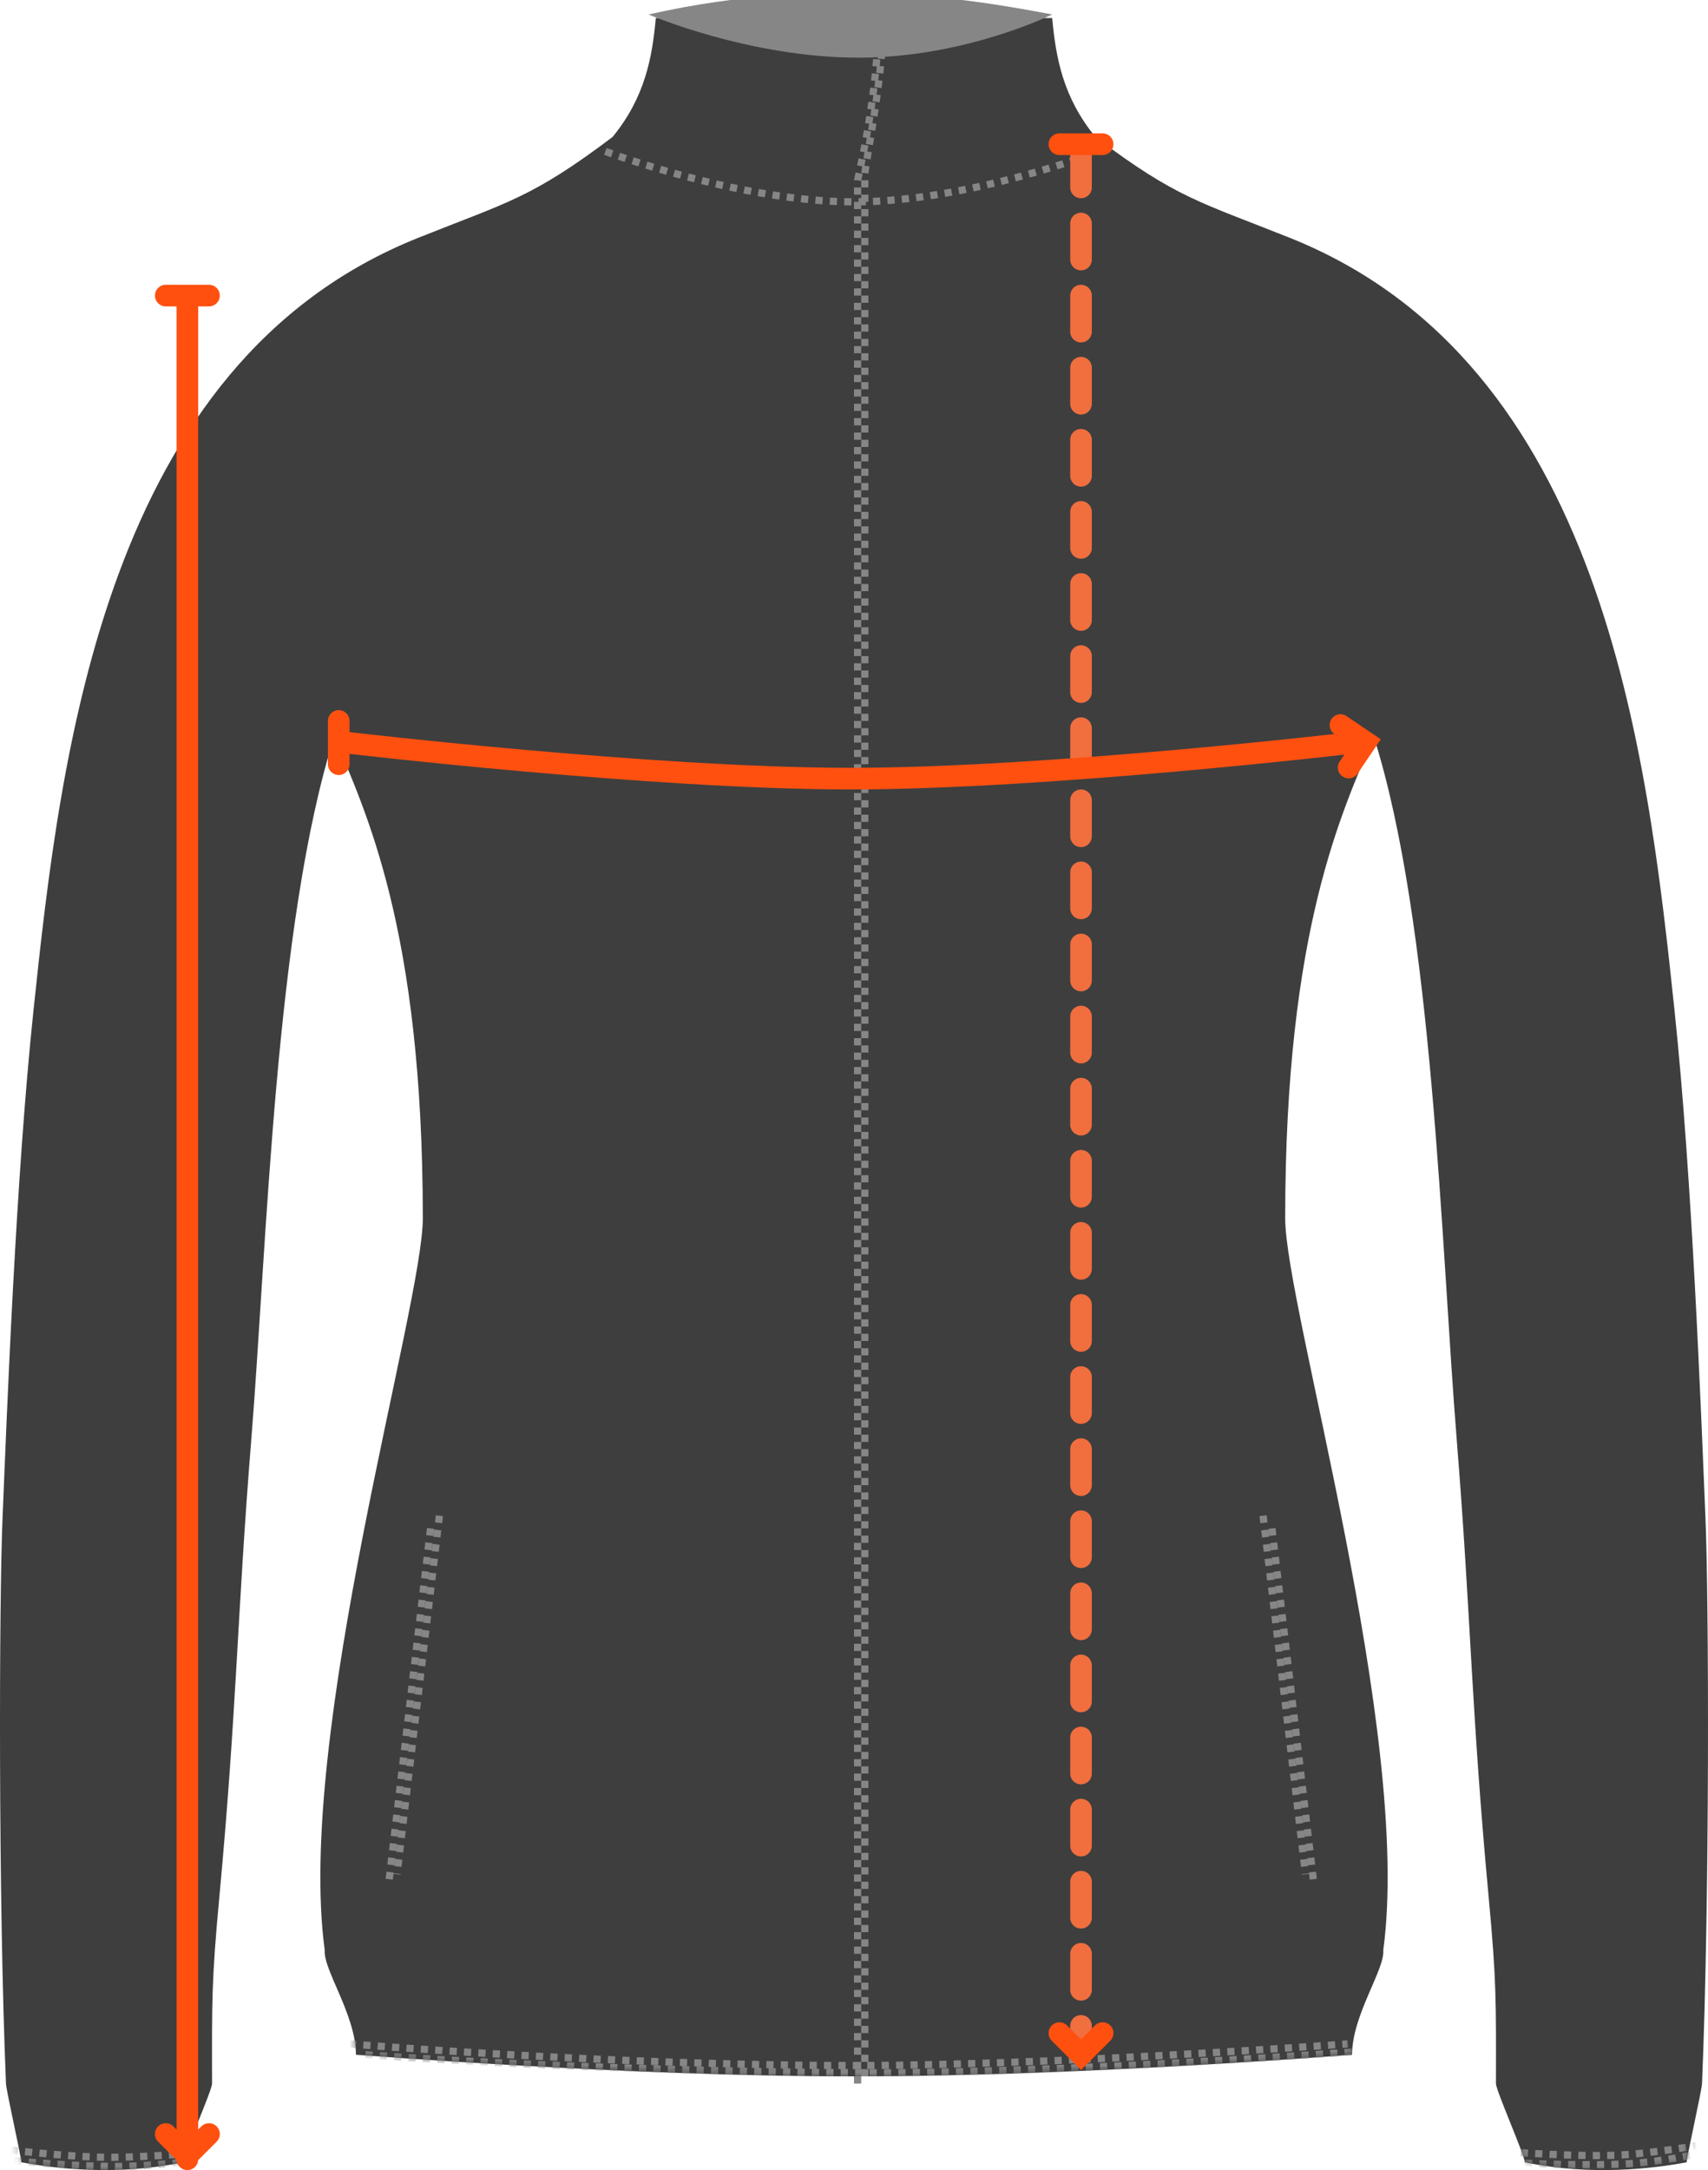
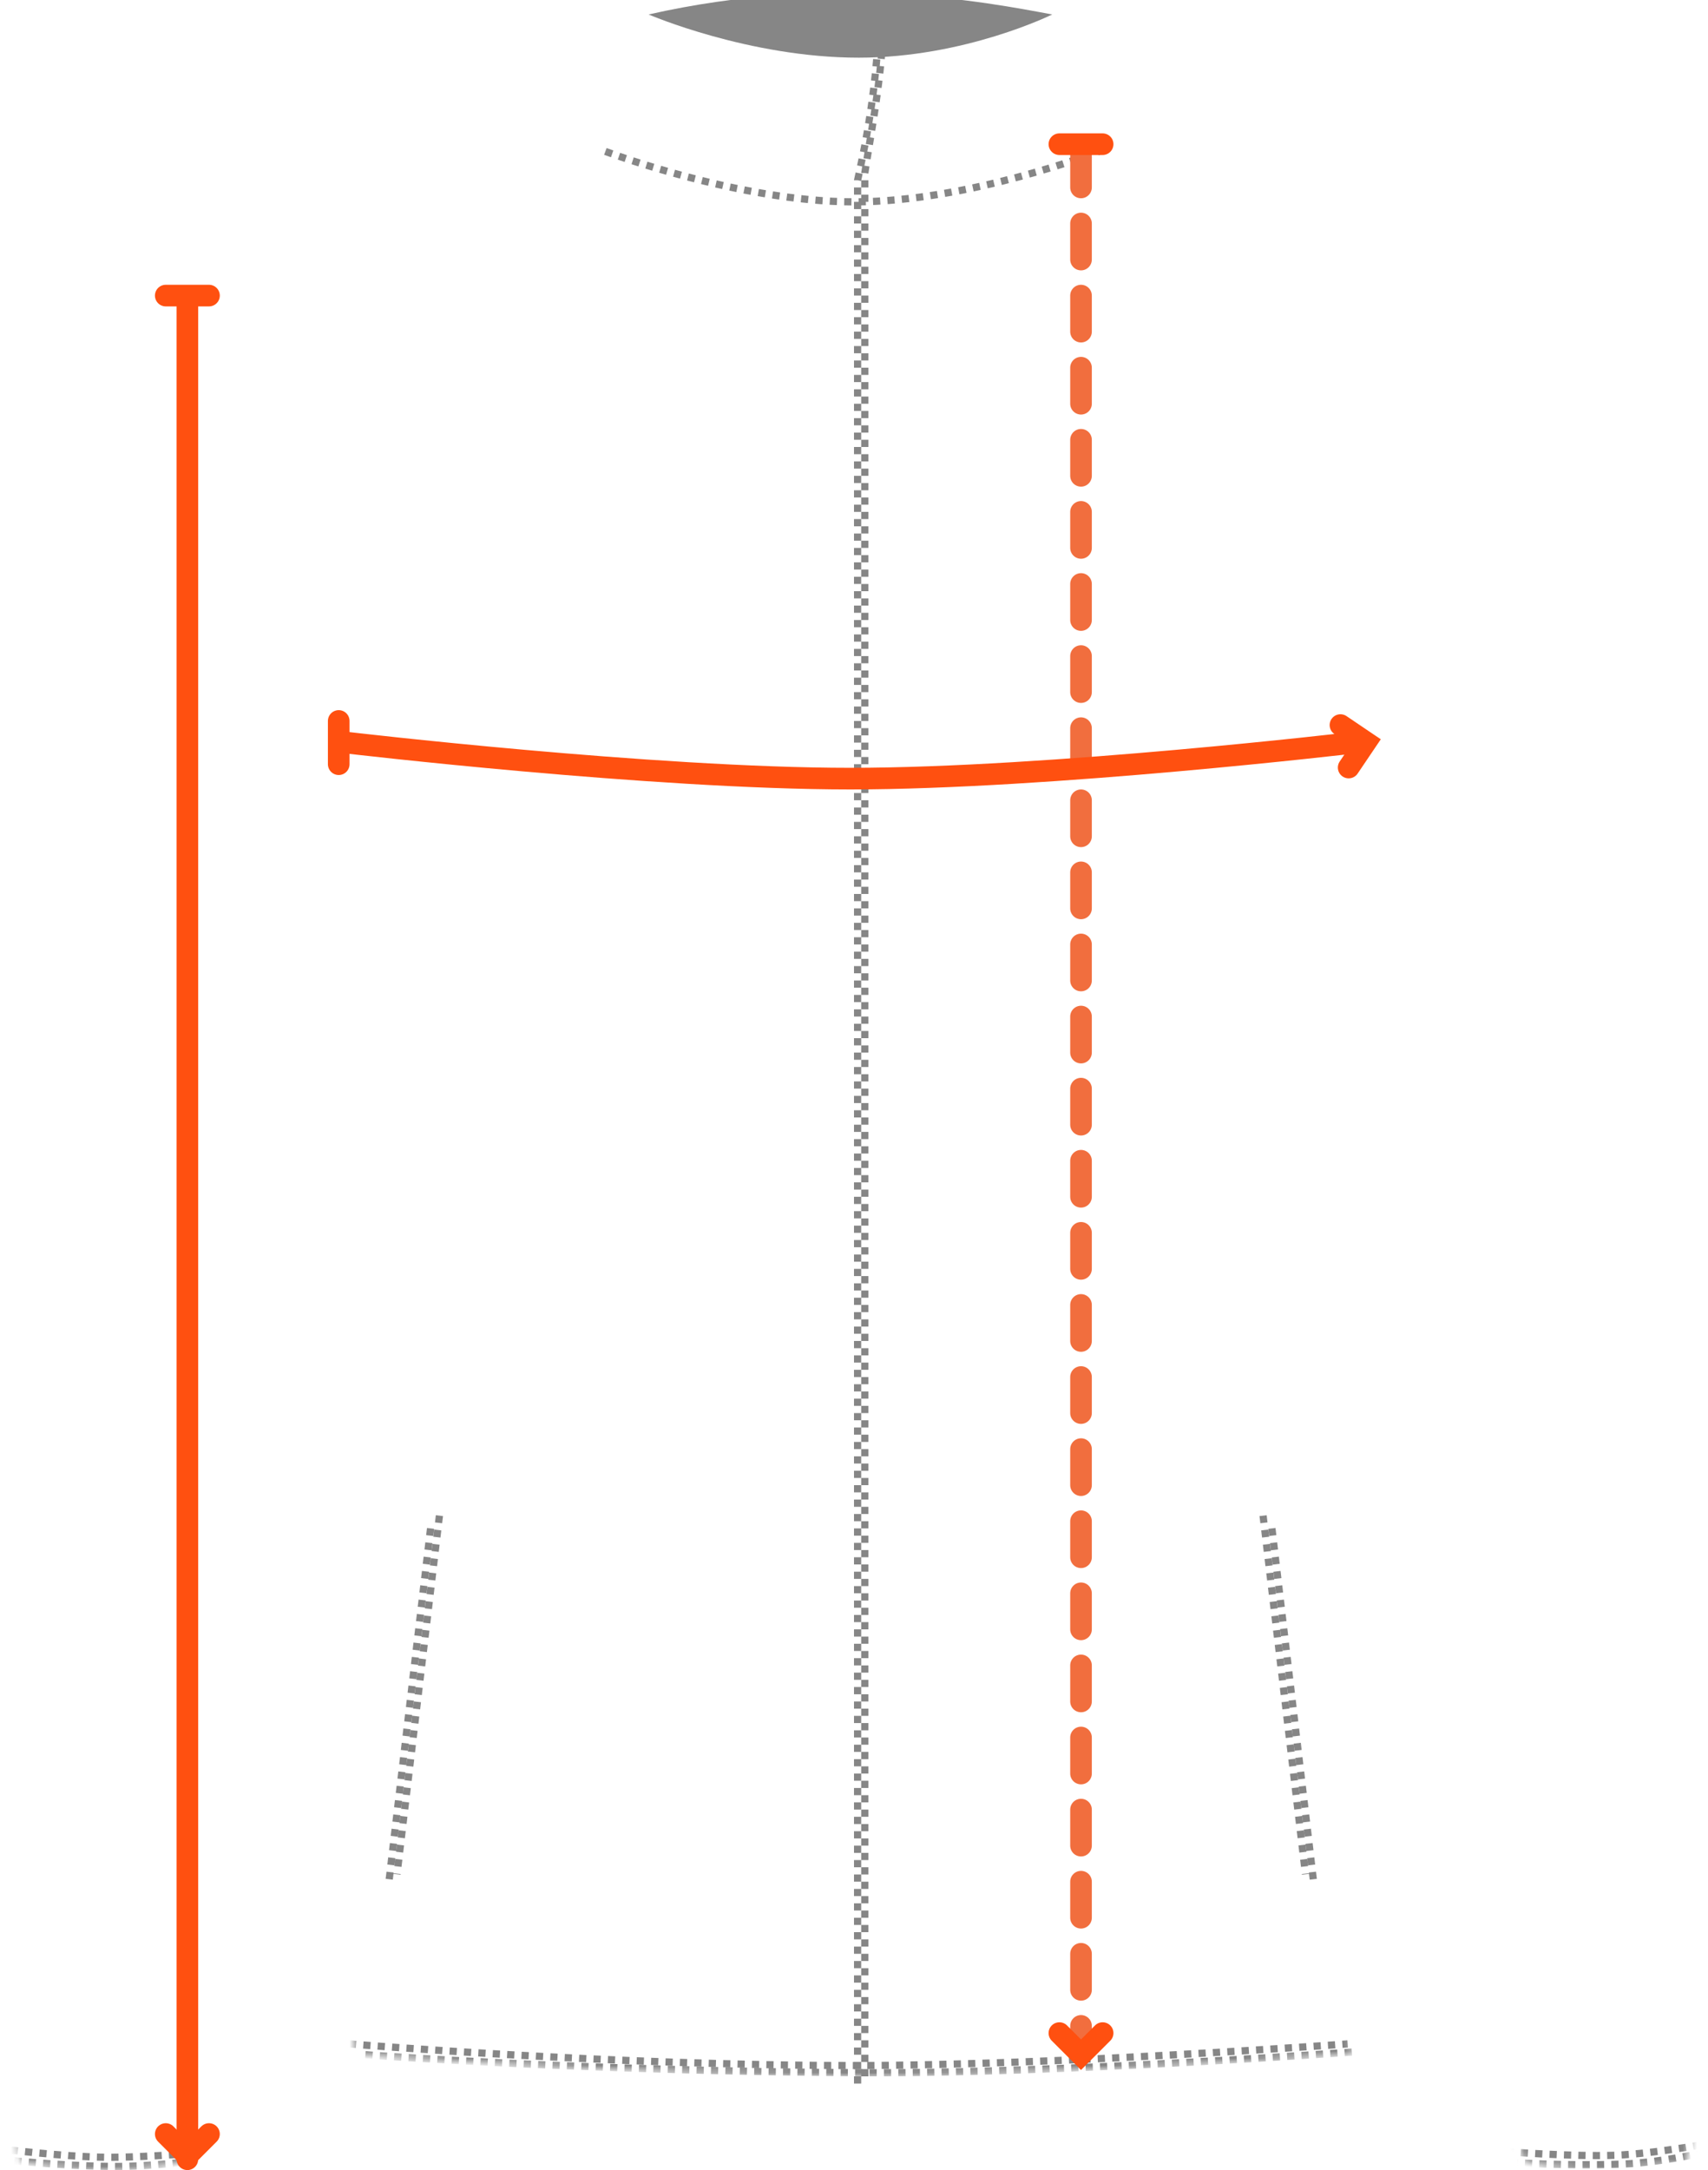
<svg xmlns="http://www.w3.org/2000/svg" width="237" height="301" viewBox="0 0 237 301" fill="none">
-   <path d="M25.427 299.919C16.13 301.877 7.243 300.735 2.962 299.919C2.916 298.984 0.871 290.01 0.829 289C-0.252 263.143 -0.121 221.923 0.35 210.622C0.962 195.943 2.185 163.526 4.632 140.284C8.428 104.221 14.552 50.379 58 33C70.5 28 73.702 27.514 85 19C89.5 13.5 90.5 8 91 2.5L146 2.5C146.5 8 147.5 13.5 152 19C163.298 27.514 166.5 28 179 33C222.448 50.379 228.572 104.221 232.368 140.284C234.815 163.526 236.038 195.943 236.65 210.622C237.121 221.923 237.252 263.143 236.171 289C236.129 290.01 234.084 298.984 234.038 299.919C229.757 300.735 220.87 301.877 211.573 299.919C211.573 298.94 207.574 289.967 207.576 289C207.592 277.511 207.652 274.785 206.573 263.222C204.127 237 204.126 224.391 202.127 199.612C199.959 172.744 198.821 127.948 190.613 102.149C186.331 112.547 178.331 128.633 178.331 169C178.331 181.214 196 240.5 191.942 270.5C192.166 273.208 187.613 279.5 187.613 285C187.613 285 150 288 119 288H118C87 288 49.387 285 49.387 285C49.387 279.5 44.834 273.208 45.058 270.5C41 240.5 58.669 181.214 58.669 169C58.669 128.633 50.669 112.547 46.387 102.149C38.179 127.948 37.041 172.744 34.873 199.612C32.874 224.391 32.873 237 30.427 263.222C29.348 274.785 29.408 277.511 29.424 289C29.426 289.967 25.427 298.94 25.427 299.919Z" fill="#3E3E3E" />
  <path d="M119 289V25C119.667 21.833 122 12 122 0" stroke="#868686" stroke-dasharray="1 1" />
  <path d="M120 288V24C120.667 19.333 123 8 122.5 0" stroke="#868686" stroke-dasharray="1 1" />
  <mask id="mask0" mask-type="alpha" maskUnits="userSpaceOnUse" x="0" y="2" width="237" height="299">
    <path d="M25.427 299.919C16.13 301.877 7.243 300.735 2.962 299.919C2.916 298.984 0.871 290.01 0.829 289C-0.252 263.143 -0.121 221.923 0.35 210.622C0.962 195.943 2.185 163.526 4.632 140.284C8.428 104.221 14.552 50.379 58 33C70.5 28 73.702 27.514 85 19C89.5 13.5 90.5 8 91 2.5L146 2.5C146.5 8 147.5 13.5 152 19C163.298 27.514 166.5 28 179 33C222.448 50.379 228.572 104.221 232.368 140.284C234.815 163.526 236.038 195.943 236.65 210.622C237.121 221.923 237.252 263.143 236.171 289C236.129 290.01 234.084 298.984 234.038 299.919C229.757 300.735 220.87 301.877 211.573 299.919C211.573 298.94 207.574 289.967 207.576 289C207.592 277.511 207.652 274.785 206.573 263.222C204.127 237 204.126 224.391 202.127 199.612C199.959 172.744 198.821 127.948 190.613 102.149C186.331 112.547 178.331 128.633 178.331 169C178.331 181.214 196 240.5 191.942 270.5C192.166 273.208 187.613 279.5 187.613 285C187.613 285 150 288 119 288H118C87 288 49.387 285 49.387 285C49.387 279.5 44.834 273.208 45.058 270.5C41 240.5 58.669 181.214 58.669 169C58.669 128.633 50.669 112.547 46.387 102.149C38.179 127.948 37.041 172.744 34.873 199.612C32.874 224.391 32.873 237 30.427 263.222C29.348 274.785 29.408 277.511 29.424 289C29.426 289.967 25.427 298.94 25.427 299.919Z" fill="#3E3E3E" />
  </mask>
  <g mask="url(#mask0)">
    <path d="M84 21C84 21 102.5 28 118.5 28C134.5 28 152.5 21 152.5 21" stroke="#868686" stroke-dasharray="1 1" />
    <path d="M59.746 211.998L54 260.734" stroke="#868686" stroke-dasharray="1 1" />
    <path d="M60.973 210.23L55.088 259.973" stroke="#868686" stroke-dasharray="1 1" />
    <path d="M176.491 211.998L182.236 260.734" stroke="#868686" stroke-dasharray="1 1" />
    <path d="M175.264 210.23L181.148 259.973" stroke="#868686" stroke-dasharray="1 1" />
    <path d="M0 299.5C0 299.5 7.264 300.391 15.5 300.5C21.24 300.577 29.973 299.412 29.973 299.412" stroke="#868686" stroke-dasharray="1 1" />
    <path d="M209.596 299.931C209.596 299.931 216.895 300.467 225.126 300.175C230.863 299.972 239.462 297.975 239.462 297.975" stroke="#868686" stroke-dasharray="1 1" />
    <path d="M50.706 285.002C50.706 285.002 80.08 287.27 119.5 287.5C146.972 287.66 189.5 284.5 189.5 284.5" stroke="#868686" stroke-dasharray="1 1" />
    <path d="M-0.5 298C-0.5 298 8.568 299.138 14.447 299.222C20.269 299.304 29.394 298.444 29.394 298.444" stroke="#868686" stroke-dasharray="1 1" />
    <path d="M209.023 298.456C209.023 298.456 218.136 299.152 224.012 298.949C229.831 298.749 238.914 297 238.914 297" stroke="#868686" stroke-dasharray="1 1" />
    <path d="M48.418 283.495C48.418 283.495 84.5 286.5 118.5 286.5C146.432 286.5 187 283.5 187 283.5" stroke="#868686" stroke-dasharray="1 1" />
  </g>
  <path d="M119.167 8C103.894 8 90 2.008 90 2.008C115.667 -3.823 137.007 0.323 146 2.008C146 2.008 133.93 8 119.167 8Z" fill="#868686" />
  <path d="M47 106L47 100" stroke="#FF5010" stroke-width="3" stroke-linecap="round" />
  <path d="M26 42.5V299.5" stroke="#FF5010" stroke-width="3" stroke-linecap="round" />
  <path d="M29 296L26 299L23 296" stroke="#FF5010" stroke-width="3" stroke-linecap="round" />
  <path d="M23 41H29" stroke="#FF5010" stroke-width="3" stroke-linecap="round" />
  <path d="M150 21V282" stroke="#F16E3E" stroke-width="3" stroke-linecap="round" stroke-dasharray="5 5" />
  <path d="M147 20L153 20" stroke="#FF5010" stroke-width="3" stroke-linecap="round" />
  <path d="M153 282L150 285L147 282" stroke="#FF5010" stroke-width="3" stroke-linecap="round" />
  <path d="M186 100.57L189.515 102.945L187.14 106.461" stroke="#FF5010" stroke-width="3" stroke-linecap="round" />
  <path d="M48 103C48 103 90.448 108 118 108C145.552 108 188 103 188 103" stroke="#FF5010" stroke-width="3" stroke-linecap="round" />
</svg>